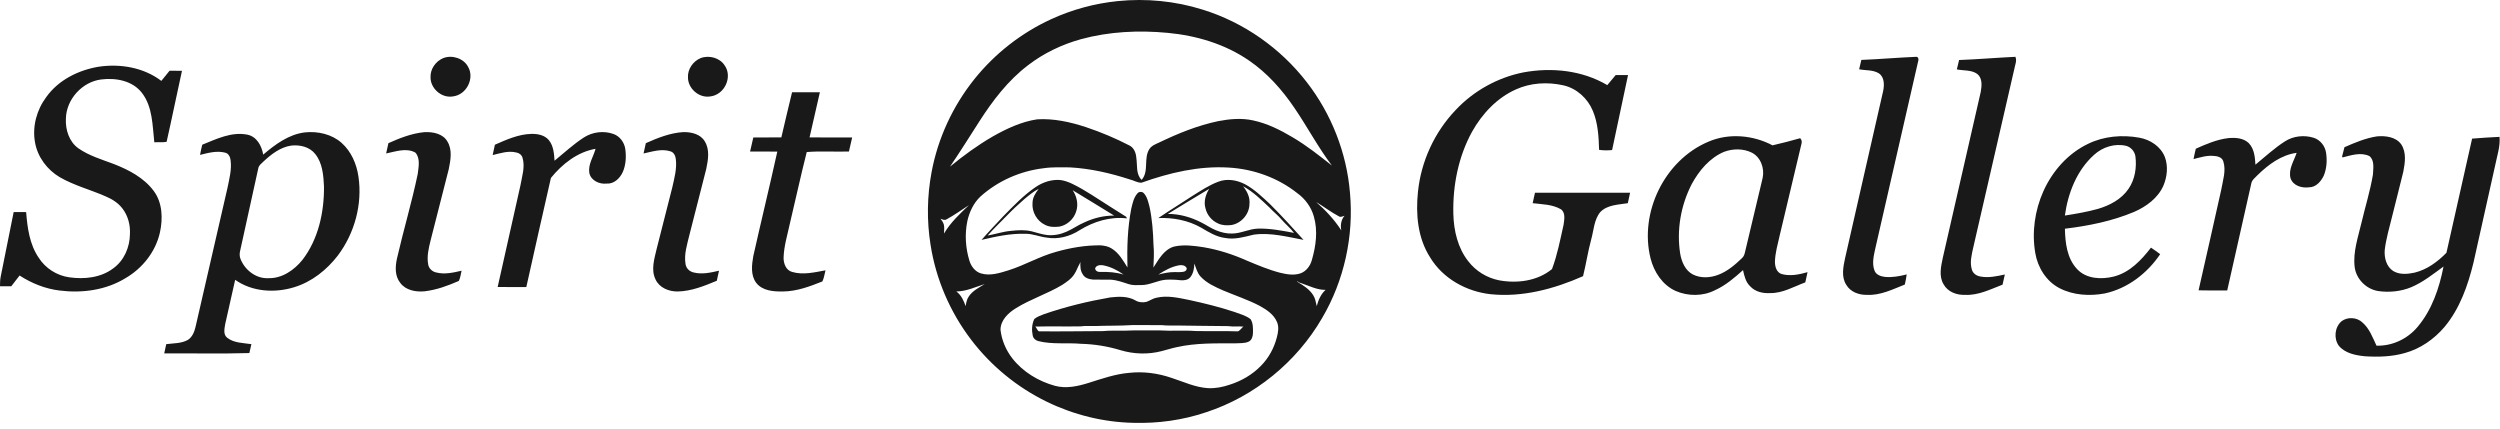
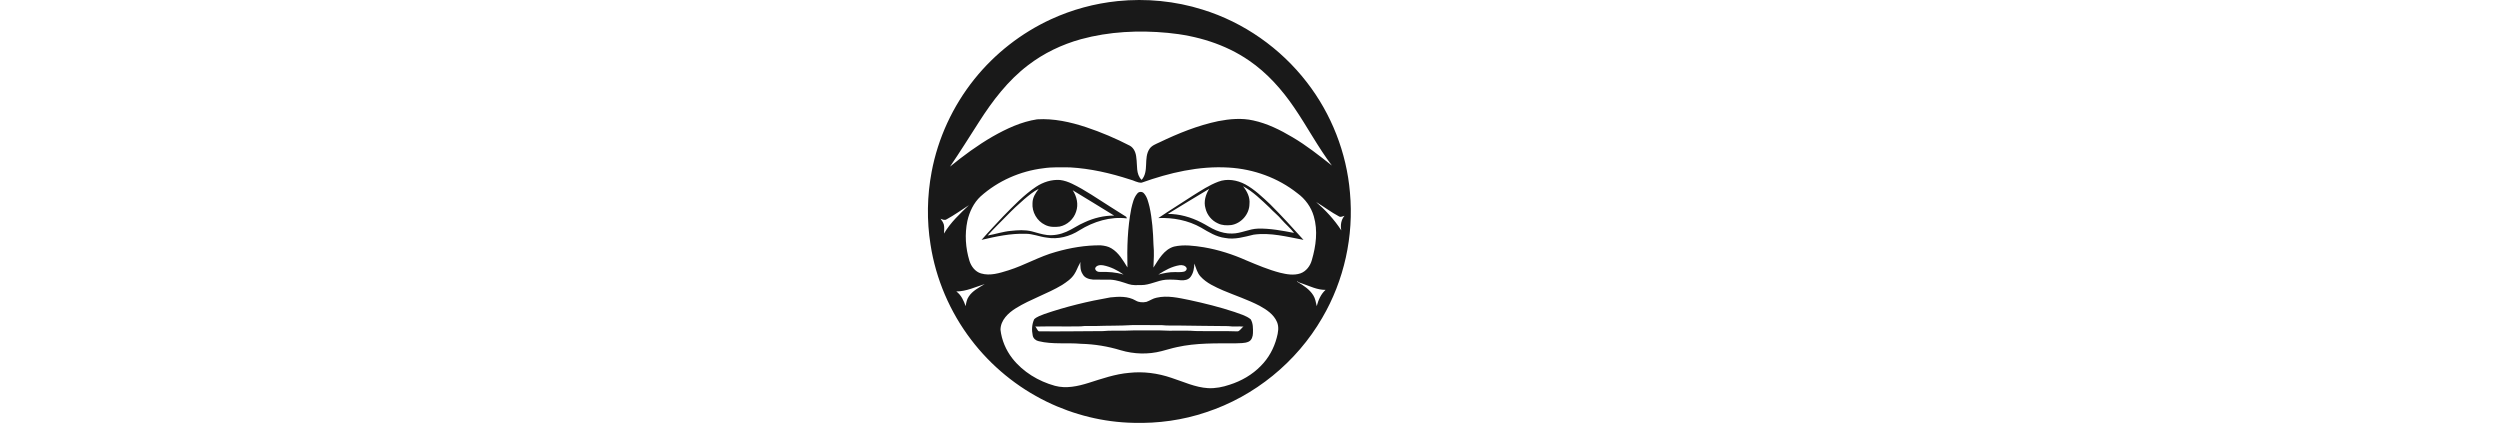
<svg xmlns="http://www.w3.org/2000/svg" width="100%" height="100%" viewBox="0 0 700 120" version="1.1" xml:space="preserve" style="fill-rule:evenodd;clip-rule:evenodd;stroke-linejoin:round;stroke-miterlimit:2;">
  <g>
    <path d="M290.098,52.3C292.076,50.983 294.44,50.223 296.815,50.397C297.982,50.537 299.106,50.93 300.168,51.439C303.916,53.234 307.316,55.67 310.842,57.863C312.255,58.765 313.665,59.672 315.094,60.548C315.342,60.662 315.496,60.867 315.489,61.151C310.885,60.584 306.195,62.032 302.274,64.464C299.562,66.215 296.243,67.1 293.053,66.524C291.049,66.297 289.146,65.424 287.111,65.46C282.959,65.334 278.863,66.215 274.838,67.163C276.802,64.9 278.875,62.739 280.919,60.551C283.811,57.62 286.667,54.59 290.098,52.3ZM341.121,50.879C343.591,49.917 346.39,50.412 348.691,51.629C351.288,53.056 353.449,55.144 355.612,57.164C358.846,60.385 361.924,63.762 364.978,67.163C360.38,66.304 355.711,65.046 351.005,65.709C348.403,66.333 345.723,67.151 343.037,66.631C340.574,66.333 338.415,64.988 336.311,63.738C332.662,61.674 328.458,60.89 324.327,61.055C327.525,58.899 330.805,56.877 334.027,54.76C336.32,53.338 338.594,51.825 341.121,50.879ZM286.807,55.764C285.119,57.232 283.48,58.758 281.926,60.375C280.127,62.228 278.25,64.004 276.54,65.945C278.677,65.575 280.864,64.835 283.026,64.646C284.986,64.436 287.002,64.3 288.936,64.79C290.355,65.157 291.751,65.647 293.215,65.809C295.045,65.991 296.906,65.64 298.585,64.895C300.355,64.138 301.919,62.97 303.699,62.235C306.281,61.036 309.106,60.348 311.954,60.36C308.118,57.942 304.204,55.657 300.351,53.266C301.511,55.002 302.018,57.249 301.306,59.264C300.653,61.346 298.827,63.001 296.715,63.436C295.335,63.627 293.852,63.61 292.588,62.944C290.35,61.879 288.914,59.365 289.101,56.867C289.127,55.255 289.913,54.124 290.837,52.875C289.349,53.613 288.08,54.709 286.807,55.764ZM348.055,52.14C349.18,53.546 350.058,55.262 349.85,57.129C349.822,59.991 347.51,62.597 344.728,63.018C343.477,63.149 342.154,63.12 341.005,62.542C339.282,61.776 337.951,60.175 337.531,58.317C336.986,56.456 337.569,54.462 338.581,52.875C334.698,55.19 330.84,57.549 326.978,59.9C330.234,59.876 333.436,60.795 336.328,62.275C337.751,62.963 339.042,63.917 340.521,64.497C341.932,65.068 343.444,65.445 344.975,65.39C347.486,65.381 349.775,64.063 352.28,64.011C355.666,63.927 359.012,64.588 362.327,65.211C361.296,63.846 359.951,62.772 358.839,61.48C357.834,60.265 356.563,59.325 355.508,58.16C353.182,55.976 350.876,53.67 348.055,52.14ZM312.946,0.308C320.912,-0.501 329.051,0.281 336.697,2.683C348.242,6.236 358.57,13.506 365.94,23.067C372.789,31.911 377.047,42.749 377.986,53.903C379.111,66.043 376.383,78.522 370.202,89.038C363.051,101.39 351.28,110.985 337.718,115.428C331.195,117.637 324.271,118.592 317.393,118.393C308.995,118.235 300.654,116.157 293.105,112.489C284.808,108.453 277.477,102.445 271.896,95.091C265.993,87.352 262.035,78.126 260.549,68.5C259.47,61.761 259.588,54.846 260.853,48.14C262.625,38.679 266.792,29.699 272.799,22.192C278.539,15.018 285.971,9.214 294.316,5.377C300.192,2.678 306.514,0.965 312.946,0.308ZM265.057,61.404C264.502,61.777 263.9,61.439 263.35,61.248C263.722,61.747 264.098,62.269 264.279,62.898C264.453,63.718 264.361,64.566 264.317,65.396C266.173,62.264 268.774,59.852 271.303,57.442C269.226,58.773 267.209,60.235 265.057,61.404ZM368.513,56.558C371.142,58.858 373.599,61.464 375.569,64.512C375.26,63.072 375.521,61.489 376.466,60.423C375.963,60.541 375.419,60.908 374.922,60.594C372.704,59.423 370.673,57.852 368.513,56.558ZM267.768,81.606C269.149,82.614 269.846,84.196 270.377,85.721C270.536,84.79 270.693,83.822 271.256,83.025C272.296,81.42 274.109,80.529 275.722,79.535C273.115,80.347 270.563,81.599 267.768,81.606ZM363.425,79.017C365.028,79.958 366.674,81.021 367.712,82.678C368.292,83.58 368.448,84.682 368.684,85.721C369.125,84.018 369.868,82.322 371.164,81.164C368.835,81.205 366.701,80.093 364.533,79.357C364.07,79.178 363.522,79.1 363.21,78.651C363.245,78.794 363.271,78.955 363.425,79.017ZM302.287,73.872C301.739,74.802 301.426,75.855 300.821,76.751C299.987,78.077 298.657,78.957 297.379,79.794C293.23,82.287 288.562,83.747 284.446,86.298C282.324,87.615 280.164,89.626 280.14,92.333C280.465,95.241 281.658,98.025 283.441,100.327C286.423,104.146 290.767,106.75 295.376,108.025C298.517,108.876 301.786,108.162 304.819,107.208C308.55,106.035 312.284,104.714 316.206,104.393C320.168,103.961 324.203,104.501 327.972,105.788C331.36,106.881 334.661,108.469 338.264,108.682C340.32,108.785 342.375,108.38 344.317,107.716C347.575,106.68 350.645,104.923 353.042,102.446C355.199,100.295 356.707,97.524 357.485,94.572C357.876,93.153 358.163,91.578 357.565,90.173C356.662,88.022 354.63,86.692 352.679,85.617C349.407,83.91 345.891,82.767 342.501,81.333C340.239,80.328 337.866,79.302 336.159,77.43C335.213,76.428 334.902,75.047 334.416,73.797C334.378,75.104 334.153,76.48 333.347,77.545C332.712,78.391 331.562,78.561 330.58,78.47C329.203,78.293 327.809,78.252 326.424,78.324C324.061,78.521 321.92,79.844 319.527,79.823C318.354,79.82 317.147,79.938 316.011,79.554C314.383,79.029 312.749,78.42 311.026,78.314C309.356,78.262 307.685,78.346 306.016,78.281C304.925,78.187 303.688,77.83 303.15,76.77C302.469,75.766 302.469,74.514 302.512,73.349C302.434,73.522 302.358,73.697 302.287,73.872ZM292.128,47.115C285.658,47.902 279.427,50.641 274.571,54.988C272.617,56.8 271.45,59.303 270.864,61.868C270.094,65.56 270.347,69.443 271.448,73.045C271.94,74.601 273.053,76.081 274.679,76.558C277.236,77.321 279.901,76.456 282.35,75.695C286.89,74.274 291.021,71.803 295.616,70.542C299.701,69.374 303.933,68.647 308.193,68.692C309.226,68.794 310.286,68.973 311.185,69.531C313.252,70.756 314.453,72.911 315.684,74.887C315.548,69.388 315.696,63.846 316.754,58.43C317.11,56.953 317.428,55.351 318.459,54.171C318.904,53.58 319.894,53.587 320.339,54.178C321.243,55.201 321.516,56.59 321.858,57.87C322.616,61.357 322.87,64.935 322.973,68.494C323.195,70.63 323.045,72.782 322.961,74.92C324.444,72.625 325.896,69.862 328.728,69.042C331.479,68.413 334.344,68.809 337.1,69.24C341.197,69.943 345.184,71.223 348.976,72.913C352.073,74.208 355.178,75.528 358.436,76.372C360.278,76.82 362.273,77.171 364.117,76.546C365.746,75.974 366.875,74.444 367.317,72.82C368.47,68.871 369.042,64.575 367.863,60.561C367.119,57.973 365.459,55.684 363.275,54.109C357.828,49.783 350.995,47.323 344.06,46.92C335.727,46.405 327.462,48.362 319.665,51.144C318.517,51.239 317.457,50.486 316.342,50.238C310.91,48.472 305.287,47.182 299.572,46.865C297.089,46.863 294.59,46.741 292.128,47.115ZM302.681,10.97C297.328,12.452 292.229,14.891 287.831,18.279C282.212,22.559 277.888,28.241 274.122,34.14C271.435,38.325 268.805,42.549 266.001,46.658C269.769,43.571 273.712,40.676 277.938,38.232C281.817,36.029 285.944,34.09 290.398,33.411C295.07,33.13 299.699,34.159 304.107,35.612C308.321,37.013 312.418,38.759 316.361,40.796C317.574,41.479 318.079,42.892 318.173,44.209C318.499,46.275 318,48.75 319.657,50.372C321.807,47.94 320.105,44.278 321.872,41.668C322.519,40.719 323.662,40.333 324.659,39.857C329.919,37.332 335.379,35.119 341.113,33.918C344.327,33.296 347.686,32.996 350.91,33.725C354.829,34.568 358.46,36.377 361.883,38.411C365.805,40.717 369.374,43.542 372.931,46.356C369.022,41.184 366.006,35.428 362.348,30.087C358.918,25.051 354.79,20.408 349.721,16.949C343.045,12.342 335.029,9.957 326.989,9.202C318.873,8.43 310.572,8.821 302.681,10.97ZM306.658,75.062C306.575,75.797 307.417,76.205 308.041,76.146C310.248,76.087 312.483,76.213 314.606,76.884C312.907,75.654 310.976,74.702 308.921,74.292C308.128,74.152 307.041,74.208 306.658,75.062ZM330.302,74.257C328.13,74.606 326.148,75.682 324.327,76.884C325.82,76.492 327.349,76.163 328.903,76.185C329.792,76.17 330.701,76.268 331.575,76.048C331.983,75.918 332.416,75.498 332.24,75.027C331.904,74.319 330.995,74.164 330.302,74.257ZM310.92,83.268C313.28,83.016 315.854,82.892 317.989,84.153C318.891,84.697 319.997,84.734 321.004,84.524C321.968,84.195 322.809,83.546 323.825,83.36C326.9,82.643 330.025,83.407 333.052,84.012C337.298,84.936 341.526,85.975 345.658,87.349C347.197,87.92 348.863,88.339 350.179,89.383C350.894,90.525 350.853,91.959 350.827,93.267C350.803,94.184 350.511,95.235 349.637,95.655C348.462,96.201 347.137,96.04 345.886,96.135C340.425,96.143 334.902,95.994 329.533,97.194C328.078,97.492 326.662,97.967 325.221,98.321C321.491,99.287 317.519,99.17 313.829,98.077C310.212,96.972 306.456,96.357 302.685,96.265C298.746,95.913 294.719,96.484 290.837,95.533C290.037,95.369 289.327,94.796 289.161,93.95C288.845,92.442 288.909,90.771 289.581,89.371C290.381,88.632 291.466,88.325 292.447,87.917C298.466,85.858 304.666,84.351 310.92,83.268ZM306.692,91.285C305.329,91.323 303.955,91.184 302.604,91.379C298.356,91.457 294.105,91.338 289.861,91.439C290.2,91.627 290.528,92.775 290.95,92.77C296.914,92.837 302.878,92.723 308.841,92.707C310.755,92.511 312.684,92.622 314.606,92.596C318.036,92.444 321.471,92.544 324.904,92.52C328.176,92.732 331.47,92.441 334.734,92.687C338.652,92.777 342.574,92.627 346.491,92.783C347.093,92.806 347.664,91.721 348.187,91.452C346.745,91.309 345.287,91.522 343.852,91.312C339.136,91.256 334.42,91.231 329.706,91.144C328.265,91.135 326.821,91.2 325.386,91.045C322.587,91.001 319.787,91.041 316.988,91.025C313.562,91.247 310.122,91.153 306.692,91.285Z" style="fill:rgb(25,25,25);" />
    <g transform="matrix(1,0,0,1,396,15)">
-       <path d="M125.177,1.777C130.303,1.571 135.421,1.125 140.544,0.907C141.2,0.892 141.276,1.742 141.065,2.231C137.098,19.603 133.108,36.971 129.136,54.343C128.687,56.44 128.066,58.692 128.868,60.781C129.317,61.957 130.637,62.404 131.78,62.532C133.833,62.726 135.889,62.345 137.877,61.837C137.754,62.792 137.562,63.736 137.344,64.675C133.944,66.015 130.506,67.762 126.757,67.56C124.544,67.622 122.13,66.768 120.96,64.757C119.51,62.524 120.108,59.721 120.622,57.29C124.145,41.697 127.74,26.119 131.274,10.529C131.627,8.824 131.684,6.596 130.061,5.52C128.411,4.507 126.385,4.767 124.559,4.402C124.747,3.52 124.958,2.647 125.177,1.777ZM152.543,1.807C157.805,1.606 163.052,1.159 168.314,0.907C168.788,1.986 168.23,3.104 168.037,4.182C164.184,20.897 160.346,37.615 156.504,54.329C156.061,56.343 155.492,58.489 156.134,60.522C156.439,61.574 157.432,62.234 158.467,62.416C160.762,62.874 163.106,62.346 165.354,61.857C165.142,62.804 164.931,63.755 164.715,64.706C161.324,65.994 157.932,67.752 154.21,67.562C151.888,67.659 149.359,66.731 148.197,64.593C146.834,62.339 147.481,59.587 147.985,57.177C151.507,41.689 155.076,26.209 158.61,10.725C158.902,9.064 159.118,6.953 157.69,5.746C156.03,4.508 153.836,4.834 151.915,4.431C152.104,3.554 152.312,2.677 152.543,1.807ZM30.542,5.27C38.465,3.812 47.036,4.677 54.041,8.835C54.806,7.886 55.599,6.952 56.392,6.018C57.54,6.021 58.692,6.018 59.848,6.025C58.387,13.029 56.849,20.014 55.388,27.018C54.174,27.134 52.948,27.134 51.745,26.96C51.636,23.278 51.44,19.467 49.988,16.026C48.551,12.545 45.446,9.719 41.721,8.886C37.328,7.909 32.588,8.161 28.468,10.029C23.146,12.401 19.007,16.851 16.195,21.847C12.337,28.859 10.744,36.957 10.935,44.902C11.056,49.561 12.157,54.395 15.102,58.131C17.199,60.883 20.334,62.817 23.747,63.488C28.816,64.426 34.489,63.689 38.558,60.344C40.065,56.348 40.858,52.123 41.795,47.968C41.987,46.546 42.432,44.565 41.046,43.592C38.668,42.204 35.801,42.224 33.146,41.887C33.341,40.906 33.564,39.929 33.794,38.96C42.67,38.96 51.546,38.945 60.422,38.968C60.226,39.945 60.012,40.921 59.789,41.894C57.153,42.325 54.064,42.325 52.085,44.371C50.308,46.53 50.269,49.48 49.531,52.061C48.609,55.445 48.102,58.953 47.254,62.329C39.183,65.899 30.272,68.298 21.377,67.379C14.582,66.639 8.003,62.988 4.449,57.096C0.947,51.666 0.369,44.953 1.032,38.681C1.899,30.185 5.664,21.995 11.587,15.801C16.597,10.452 23.325,6.708 30.542,5.27ZM82.358,24.672C88.095,22.202 94.843,22.814 100.31,25.693C102.906,25.101 105.486,24.431 108.046,23.698C108.529,24.162 108.584,24.797 108.376,25.412C106.325,34 104.294,42.591 102.255,51.178C101.725,53.484 101.078,55.795 100.984,58.168C100.953,59.559 101.388,61.316 102.921,61.744C105.298,62.391 107.795,61.865 110.113,61.203C109.921,62.161 109.701,63.112 109.486,64.063C106.254,65.255 103.129,67.141 99.576,67.067C97.581,67.18 95.432,66.685 94.047,65.161C92.793,63.973 92.393,62.251 92.048,60.63C89.652,62.765 87.193,64.9 84.236,66.237C80.825,67.994 76.625,67.978 73.139,66.447C69.485,64.783 67.108,61.144 66.159,57.357C62.952,44.543 70.057,29.85 82.358,24.672ZM86.759,27.501C82.717,29.19 79.772,32.736 77.713,36.489C74.626,42.457 73.402,49.408 74.46,56.055C74.849,58.327 75.869,60.741 78.017,61.861C80.211,62.951 82.856,62.813 85.104,61.946C87.671,60.983 89.793,59.163 91.74,57.291C92.241,56.857 92.464,56.224 92.599,55.598C94.227,48.663 95.898,41.74 97.545,34.808C98.111,32.122 97.006,28.975 94.446,27.712C92.083,26.557 89.196,26.599 86.759,27.501ZM188.643,25.283C193.057,23.121 198.221,22.673 203.036,23.557C206.101,24.103 209.006,26.035 210.157,28.949C211.13,31.56 210.808,34.521 209.729,37.049C208.189,40.478 204.957,42.846 201.556,44.331C195.403,46.918 188.79,48.242 182.173,49.041C182.264,52.98 182.741,57.34 185.599,60.359C188.167,63.114 192.402,63.304 195.871,62.432C200.325,61.298 203.596,57.815 206.275,54.336C207.149,54.92 208.002,55.54 208.851,56.167C205.255,61.504 199.734,65.802 193.287,67.173C189.076,67.956 184.499,67.668 180.661,65.689C176.918,63.745 174.56,59.876 173.877,55.847C172.877,50.011 173.746,43.898 176.171,38.491C178.696,32.912 182.999,27.979 188.643,25.283ZM190.351,28.343C185.515,32.672 183.034,39.044 182.165,45.353C185.253,44.865 188.352,44.341 191.368,43.505C194.69,42.533 198.005,40.81 199.984,37.872C201.812,35.227 202.313,31.871 201.913,28.73C201.683,27.378 200.669,26.199 199.335,25.839C196.142,25.085 192.742,26.16 190.351,28.343ZM243.794,24.575C246.152,23.061 249.183,22.749 251.845,23.58C253.686,24.166 255.028,25.894 255.304,27.791C255.616,29.929 255.491,32.188 254.647,34.194C253.884,35.813 252.471,37.437 250.549,37.448C248.526,37.717 246.07,37.031 245.35,34.904C244.689,32.391 246.303,30.093 247.062,27.795C242.778,28.364 239.151,31.076 236.135,34.014C235.474,34.74 234.544,35.353 234.361,36.379C232.115,46.36 229.874,56.346 227.621,66.323C224.943,66.327 222.27,66.378 219.6,66.292C221.745,56.904 223.85,47.508 225.951,38.112C226.391,35.505 227.364,32.785 226.519,30.159C226.15,28.969 224.756,28.688 223.679,28.645C221.795,28.485 219.989,29.102 218.192,29.539C218.375,28.567 218.589,27.603 218.826,26.644C221.748,25.325 224.764,24.041 227.979,23.666C229.936,23.491 232.185,23.631 233.672,25.091C235.193,26.679 235.404,29.012 235.52,31.104C238.237,28.879 240.828,26.476 243.794,24.575ZM269.523,23.188C271.924,22.968 274.817,23.305 276.331,25.397C277.852,27.67 277.413,30.565 276.925,33.088C275.931,37.252 274.817,41.389 273.807,45.546C273.046,48.672 272.111,51.771 271.726,54.968C271.552,57.13 272.154,59.642 274.104,60.888C275.887,61.969 278.118,61.761 280.083,61.338C283.571,60.496 286.543,58.29 289.003,55.775C291.409,45.127 293.77,34.463 296.188,23.815C298.744,23.623 301.303,23.419 303.875,23.321C304.093,25.981 303.21,28.524 302.694,31.098C300.654,40.241 298.629,49.393 296.576,58.533C295.011,64.942 292.756,71.403 288.457,76.55C285.56,79.951 281.72,82.65 277.361,83.845C273.759,84.879 269.959,84.993 266.238,84.758C263.591,84.511 260.643,83.939 258.863,81.808C257.401,79.763 257.702,76.601 259.64,74.944C261.328,73.663 263.971,73.828 265.497,75.305C267.458,77.005 268.346,79.504 269.416,81.78C273.822,81.941 278.138,79.869 280.927,76.527C284.957,71.743 287.006,65.667 288.183,59.634C285.294,61.714 282.497,64.002 279.184,65.401C276.251,66.623 272.959,66.948 269.828,66.486C266.468,65.918 263.69,63.062 263.298,59.708C262.814,55.509 264.26,51.426 265.208,47.391C266.266,42.886 267.66,38.451 268.421,33.883C268.493,32.179 268.94,29.946 267.442,28.708C265.037,27.544 262.331,28.473 259.909,29.084C259.878,29.017 259.814,28.876 259.783,28.81C260.012,27.948 260.222,27.082 260.448,26.22C263.365,24.939 266.349,23.678 269.523,23.188Z" style="fill:rgb(25,25,25);" />
-     </g>
+       </g>
    <g transform="matrix(1,0,0,1,0,15)">
-       <path d="M124.108,1.271C126.663,0.281 129.855,1.383 131.065,3.709C132.92,6.869 130.705,11.559 126.762,12.009C123.49,12.508 120.516,9.634 120.552,6.675C120.432,4.431 121.909,2.187 124.108,1.271ZM196.184,1.264C198.566,0.363 201.571,1.212 202.892,3.301C205.171,6.444 202.968,11.535 198.849,12.008C195.577,12.511 192.596,9.632 192.632,6.668C192.504,4.422 193.993,2.184 196.184,1.264ZM12.972,12.155C16.369,7.396 21.945,4.641 27.599,3.687C33.661,2.781 40.21,3.874 45.174,7.649C45.954,6.707 46.71,5.746 47.485,4.8C48.641,4.804 49.797,4.804 50.952,4.828C49.486,11.451 48.152,18.105 46.648,24.717C45.511,24.912 44.352,24.775 43.208,24.838C42.681,20.164 42.766,14.984 39.788,11.07C37.151,7.579 32.416,6.727 28.317,7.252C22.992,7.921 18.548,12.836 18.451,18.23C18.289,21.324 19.347,24.67 21.945,26.531C24.947,28.616 28.495,29.655 31.881,30.928C36.077,32.566 40.296,34.769 43.045,38.462C45.508,41.766 45.639,46.221 44.775,50.113C43.565,55.514 39.865,60.153 35.119,62.897C29.655,66.247 23,67.138 16.722,66.352C12.704,65.881 8.865,64.332 5.48,62.142C4.72,63.157 3.933,64.15 3.157,65.154C2.106,65.157 1.051,65.157 0,65.161C0,64.251 0.02,63.336 0.198,62.445C1.424,56.425 2.602,50.393 3.828,44.373C4.991,44.361 6.159,44.357 7.322,44.389C7.671,48.782 8.272,53.397 10.812,57.125C12.693,60.11 15.908,62.161 19.39,62.647C23.594,63.243 28.228,62.78 31.706,60.141C34.746,57.97 36.356,54.199 36.383,50.514C36.515,47.988 35.84,45.4 34.289,43.388C33.087,41.793 31.338,40.715 29.519,39.96C25.288,38.1 20.759,36.94 16.737,34.617C13.212,32.539 10.513,28.955 9.808,24.881C8.993,20.436 10.277,15.743 12.972,12.155ZM218.777,23.465C219.77,19.251 220.74,15.029 221.78,10.826C224.375,10.83 226.97,10.819 229.565,10.834C228.607,15.049 227.613,19.255 226.675,23.477C230.652,23.501 234.629,23.473 238.605,23.493C238.307,24.803 237.997,26.113 237.699,27.423C233.769,27.549 229.78,27.242 225.886,27.577C224.167,34.344 222.702,41.187 221.073,47.982C220.414,50.992 219.503,53.987 219.405,57.089C219.358,58.718 220.045,60.656 221.768,61.133C224.846,62.057 228.077,61.248 231.143,60.688C230.848,61.721 230.754,62.834 230.263,63.805C226.734,65.21 223.083,66.587 219.228,66.614C216.606,66.658 213.477,66.449 211.734,64.184C210.132,62.045 210.494,59.168 210.925,56.702C213.112,46.936 215.495,37.217 217.646,27.443C215.102,27.427 212.562,27.455 210.022,27.427C210.325,26.117 210.643,24.815 210.925,23.501C213.544,23.457 216.158,23.513 218.777,23.465ZM85.433,22.062C89.019,21.704 92.874,22.564 95.613,24.977C98.356,27.398 99.862,30.923 100.37,34.469C101.501,42.209 99.294,50.311 94.577,56.572C91.483,60.573 87.325,63.908 82.406,65.41C76.936,67.111 70.606,66.717 65.845,63.351C64.923,67.511 63.953,71.66 63.039,75.824C62.854,77.061 62.452,78.661 63.61,79.567C65.514,81.065 68.095,81.011 70.389,81.365C70.188,82.19 69.995,83.019 69.822,83.856C61.88,84.093 53.927,83.899 45.981,83.957C46.166,83.093 46.364,82.229 46.549,81.365C48.594,81.085 50.813,81.209 52.654,80.143C53.852,79.338 54.423,77.925 54.739,76.582C57.718,63.581 60.721,50.587 63.701,37.586C64.213,35.044 64.919,32.464 64.564,29.853C64.47,28.962 64.02,27.981 63.063,27.748C60.71,27.133 58.302,27.802 56.012,28.371C56.181,27.409 56.386,26.46 56.638,25.518C60.615,23.911 64.84,21.829 69.258,22.704C71.915,23.234 73.286,25.868 73.696,28.293C77.07,25.432 80.873,22.584 85.433,22.062ZM81.556,25.761C78.499,26.2 75.951,28.19 73.731,30.262C73.187,30.808 72.459,31.294 72.32,32.125C70.628,39.842 68.939,47.562 67.228,55.275C67.043,56.023 67.062,56.818 67.351,57.538C68.604,60.682 71.765,63.079 75.142,62.889C78.938,63 82.365,60.654 84.697,57.747C89.126,51.988 90.78,44.446 90.718,37.231C90.572,34.079 90.298,30.618 88.243,28.095C86.655,26.089 83.953,25.504 81.556,25.761ZM180.834,25.086C184.173,23.609 187.669,22.187 191.375,21.986C193.589,21.954 196.158,22.549 197.331,24.574C198.787,26.913 198.275,29.777 197.746,32.314C196.178,38.474 194.609,44.635 193.032,50.796C192.399,53.466 191.476,56.208 191.956,58.977C192.129,60.103 193.049,61.037 194.19,61.281C196.549,61.903 199.009,61.328 201.323,60.797C201.11,61.734 200.888,62.668 200.706,63.613C197.214,65.059 193.589,66.54 189.742,66.618C187.258,66.65 184.592,65.551 183.544,63.227C182.221,60.517 183.225,57.476 183.854,54.723C185.322,48.976 186.778,43.225 188.242,37.474C188.814,34.89 189.56,32.255 189.234,29.584C189.141,28.678 188.709,27.654 187.738,27.378C185.237,26.563 182.649,27.445 180.197,27.973C180.394,27.004 180.62,26.047 180.834,25.086ZM108.755,25.085C111.976,23.643 115.343,22.315 118.903,21.996C121.229,21.894 124.011,22.43 125.249,24.581C126.713,26.932 126.172,29.808 125.656,32.349C123.963,39.022 122.249,45.692 120.552,52.365C120.012,54.567 119.463,56.86 119.907,59.129C120.117,60.196 121.028,61.047 122.1,61.28C124.463,61.906 126.922,61.335 129.245,60.799C128.991,61.748 128.926,62.777 128.475,63.659C125.435,64.998 122.237,66.168 118.907,66.562C116.452,66.81 113.589,66.286 112.069,64.203C110.509,62.253 110.654,59.613 111.166,57.328C112.98,49.418 115.319,41.626 116.972,33.68C117.198,31.742 117.738,29.335 116.307,27.728C113.779,26.298 110.751,27.441 108.118,27.968C108.316,27.003 108.537,26.042 108.755,25.085ZM163.483,23.495C165.909,21.928 169.043,21.544 171.765,22.512C173.544,23.135 174.817,24.87 175.082,26.723C175.374,28.893 175.261,31.181 174.366,33.202C173.552,34.949 171.913,36.543 169.857,36.402C167.828,36.637 165.472,35.572 165.005,33.425C164.624,31.004 166.158,28.909 166.757,26.668C161.719,27.53 157.393,30.93 154.255,34.827C151.895,44.989 149.679,55.193 147.37,65.369C144.692,65.373 142.017,65.397 139.345,65.354C141.487,55.878 143.621,46.403 145.72,36.915C146.16,34.365 147.086,31.713 146.296,29.136C146.058,28.341 145.311,27.792 144.512,27.687C142.301,27.146 140.081,27.914 137.944,28.419C138.127,27.448 138.341,26.484 138.571,25.524C141.826,24.087 145.198,22.571 148.815,22.489C150.556,22.449 152.502,22.821 153.678,24.236C154.979,25.849 155.15,28.008 155.271,29.998C157.977,27.796 160.543,25.391 163.483,23.495Z" style="fill:rgb(25,25,25);" />
-     </g>
+       </g>
  </g>
</svg>